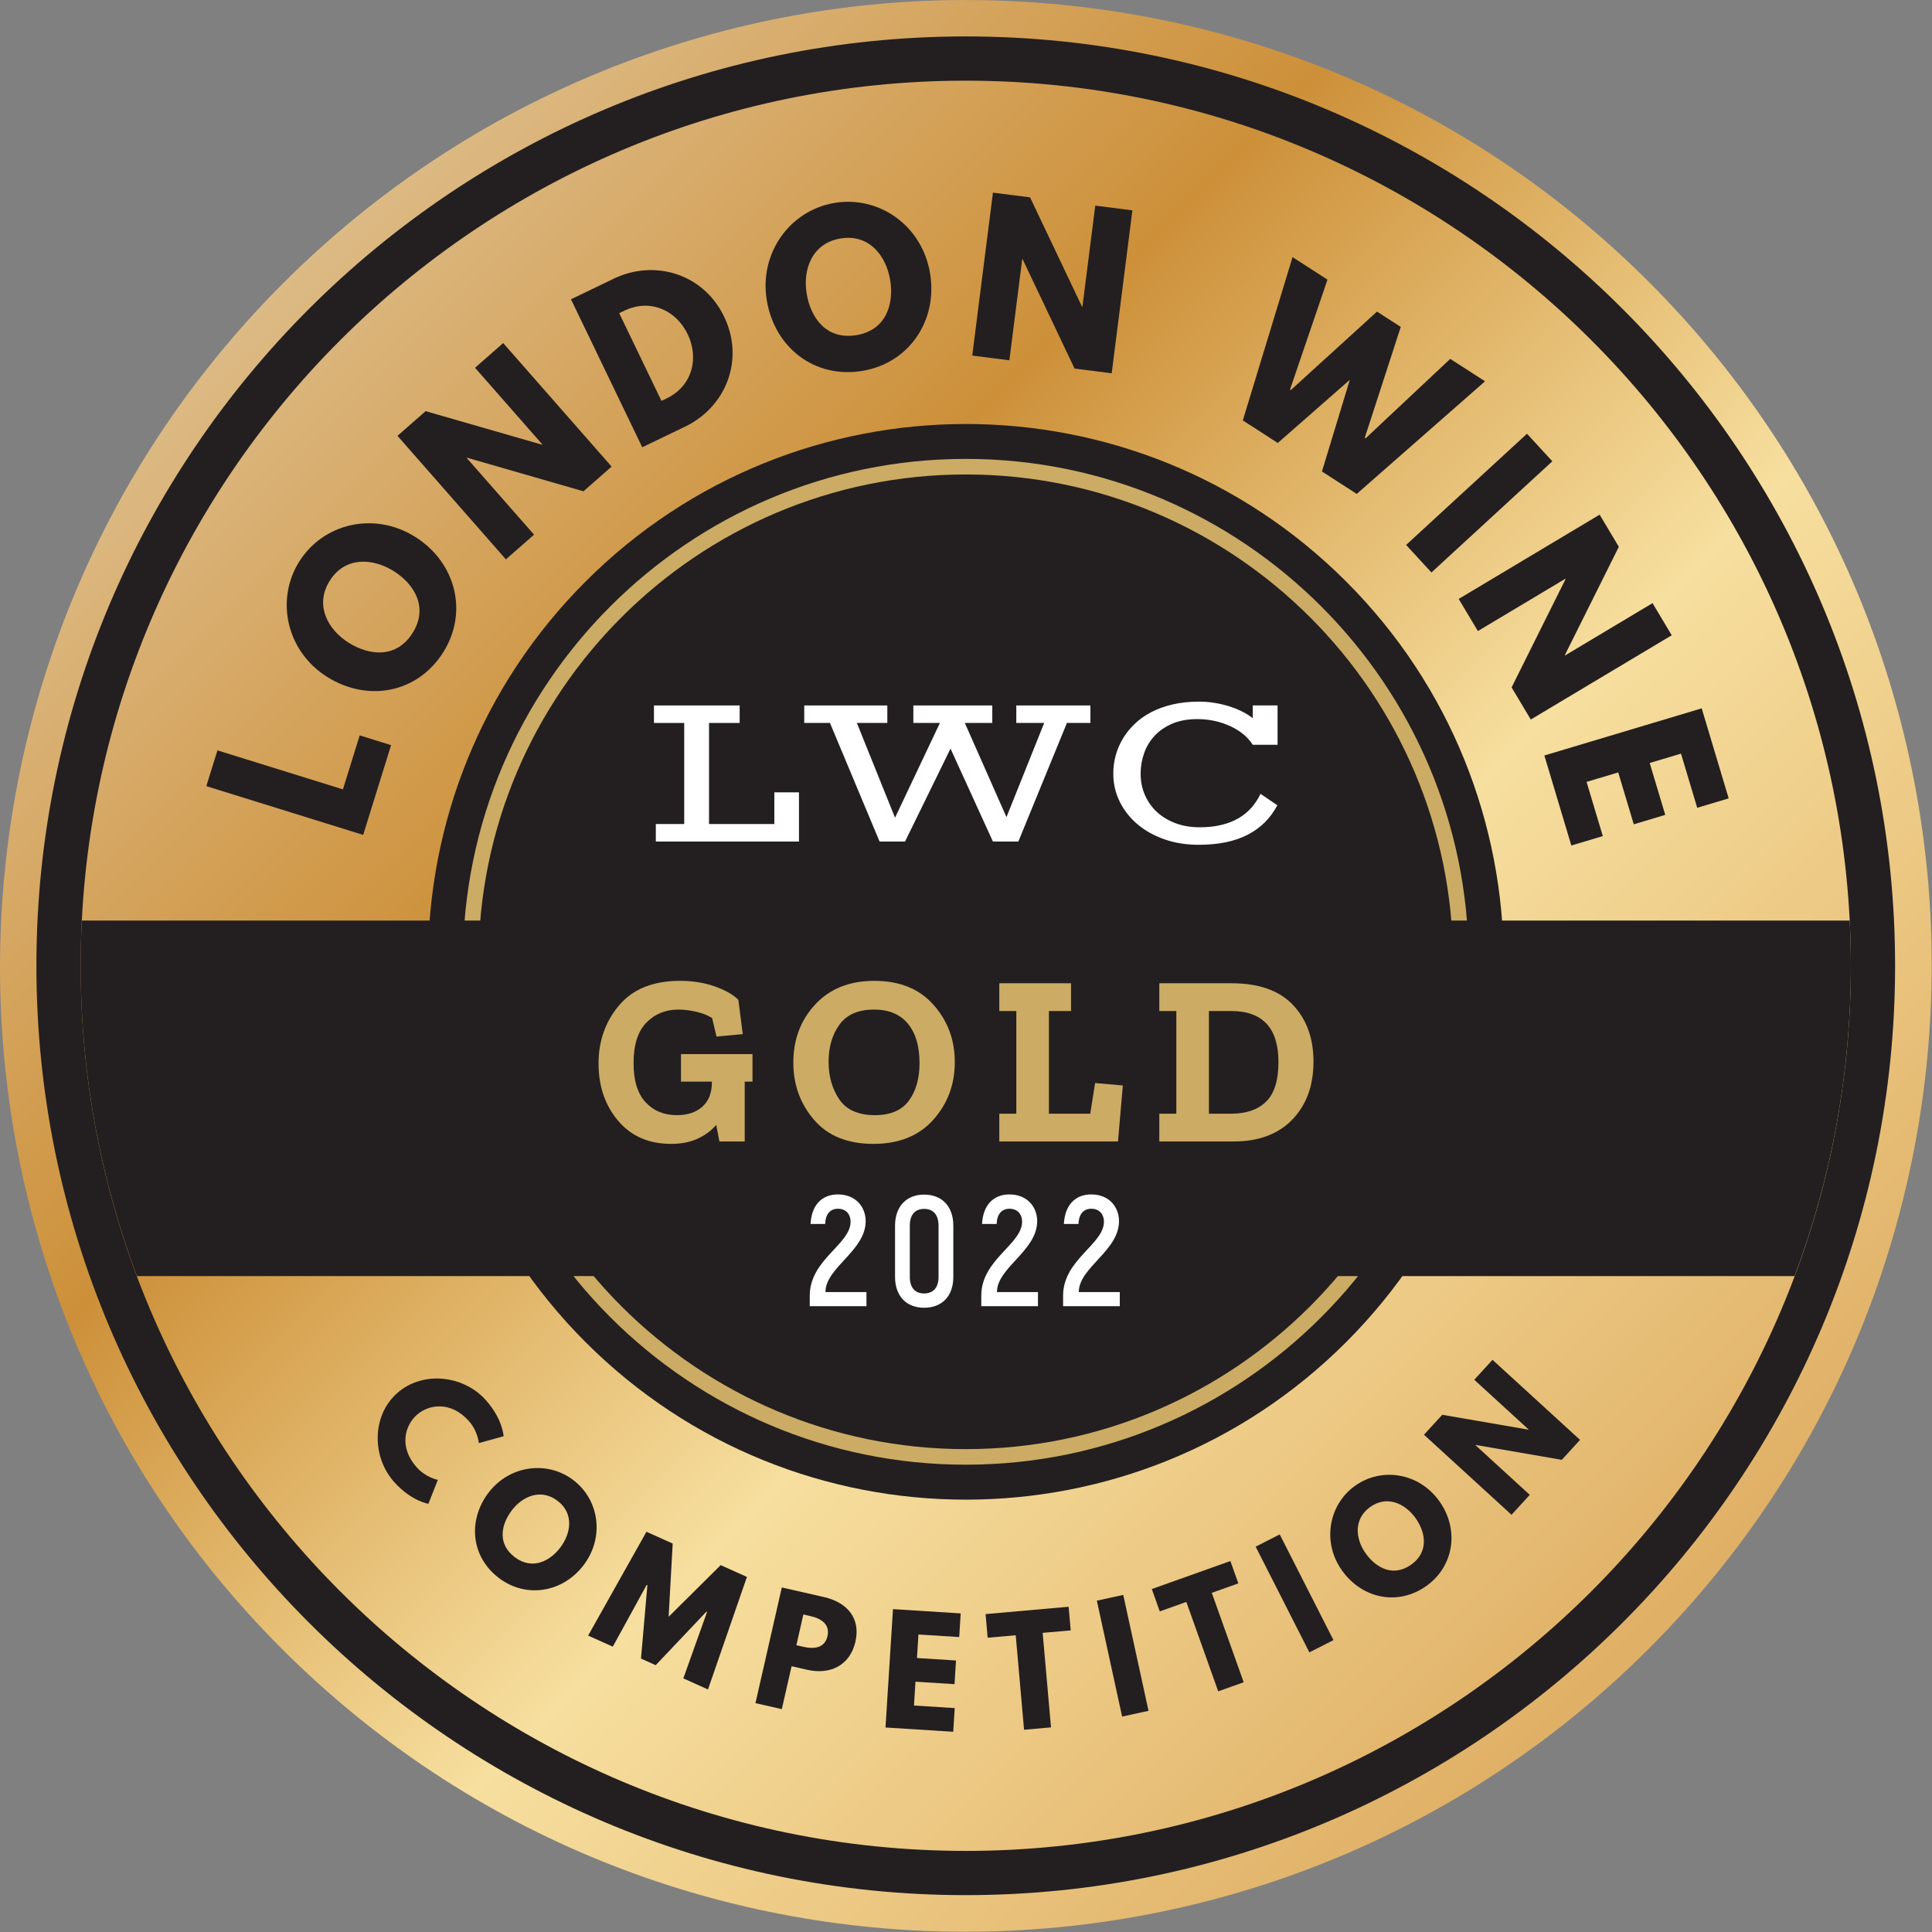
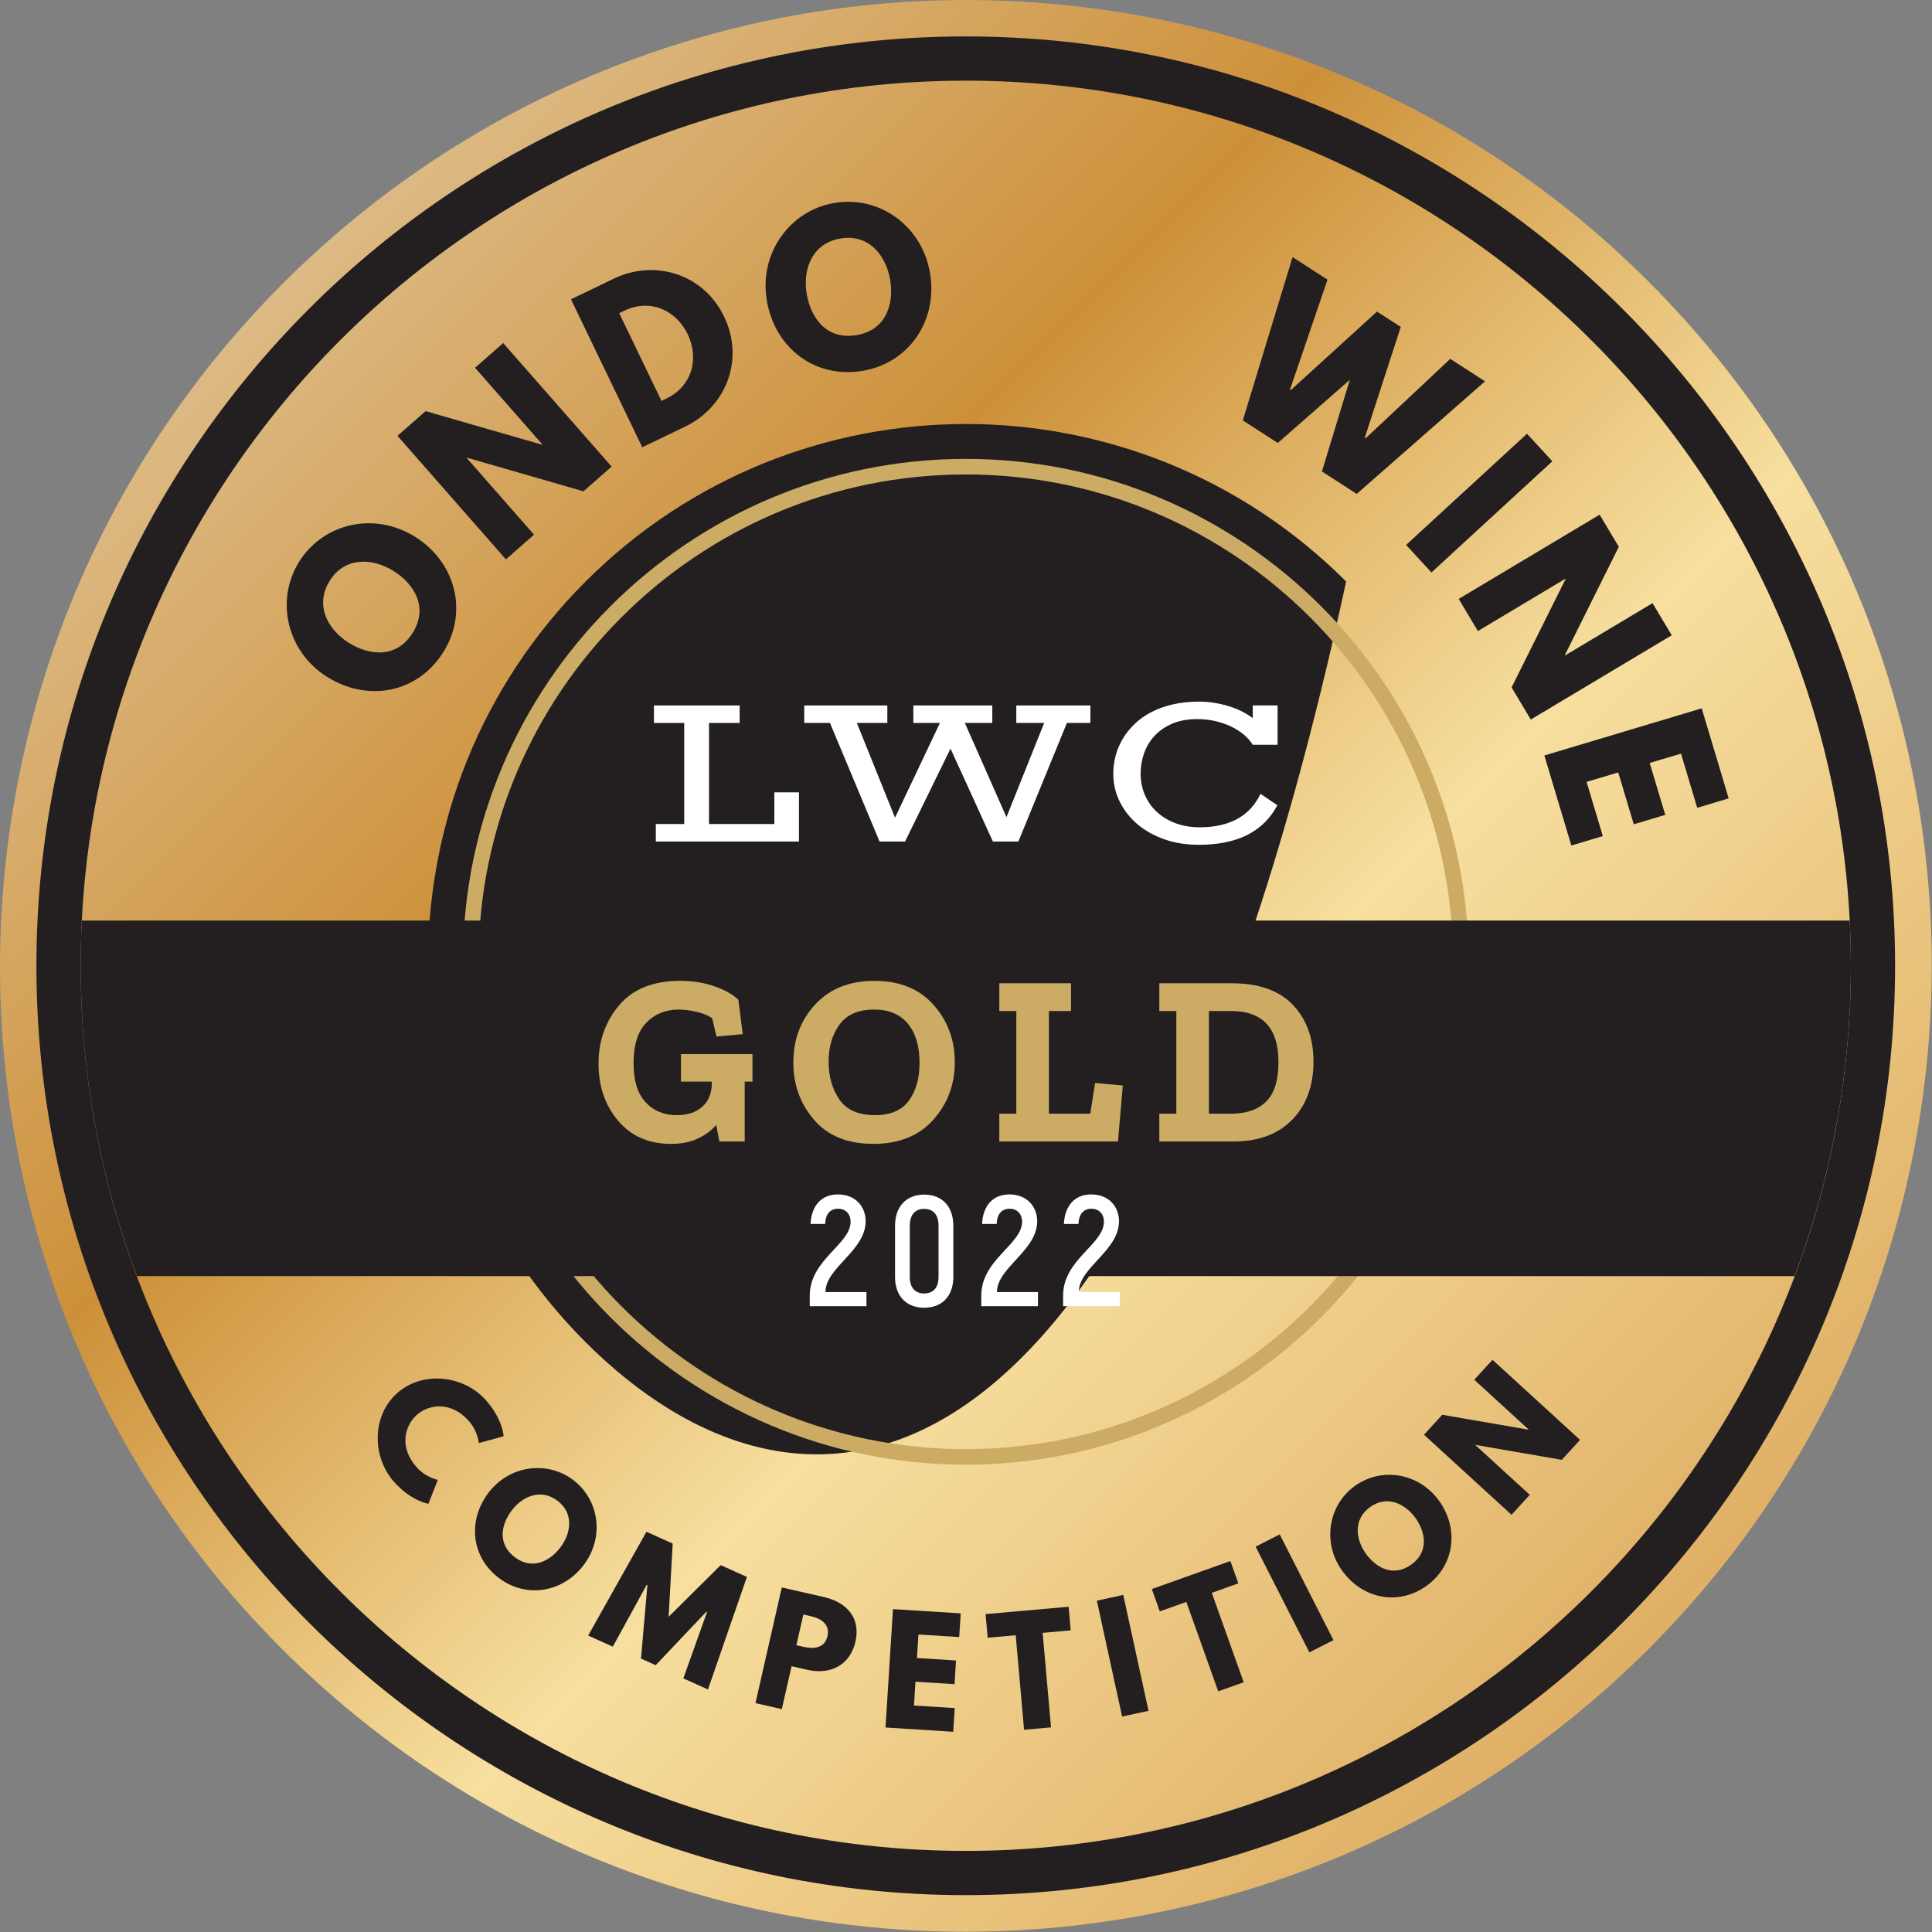
<svg xmlns="http://www.w3.org/2000/svg" width="100%" height="100%" viewBox="0 0 319 319" version="1.1" xml:space="preserve" style="fill-rule:evenodd;clip-rule:evenodd;stroke-linejoin:round;stroke-miterlimit:2;">
  <rect x="0" y="0" width="319" height="319" fill="#808080" stroke="none" />
  <g transform="matrix(1,0,0,1,-47.243,-47.244)">
    <g transform="matrix(4.167,0,0,4.167,0,0)">
      <g transform="matrix(55.27,55.27,55.27,-55.27,20.734,20.735)">
        <path d="M0.033,0C0.033,-0.27 0.252,-0.49 0.522,-0.49C0.793,-0.49 1.012,-0.27 1.012,-0C1.012,0.27 0.793,0.49 0.522,0.49C0.387,0.49 0.265,0.435 0.176,0.346C0.088,0.258 0.033,0.135 0.033,0Z" style="fill:url(#_Linear1);fill-rule:nonzero;" />
      </g>
    </g>
    <g transform="matrix(4.167,0,0,4.167,0,0)">
      <g transform="matrix(-0.707,0.707,0.707,0.707,70.918,49.45)">
-         <path d="M15.07,-36.384C3.299,-36.385 -6.244,-26.843 -6.244,-15.072C-6.244,-3.301 3.299,6.242 15.07,6.243C26.84,6.244 36.383,-3.298 36.384,-15.069C36.384,-26.841 26.841,-36.384 15.07,-36.384" style="fill:rgb(35,31,32);fill-rule:nonzero;" />
+         <path d="M15.07,-36.384C3.299,-36.385 -6.244,-26.843 -6.244,-15.072C26.84,6.244 36.383,-3.298 36.384,-15.069C36.384,-26.841 26.841,-36.384 15.07,-36.384" style="fill:rgb(35,31,32);fill-rule:nonzero;" />
      </g>
    </g>
    <g transform="matrix(4.167,0,0,4.167,0,0)">
      <g transform="matrix(1,0,0,1,49.605,68.758)">
        <path d="M0,-38.62C-10.646,-38.62 -19.307,-29.957 -19.307,-19.31C-19.307,-8.663 -10.646,0 0,0C10.647,0 19.309,-8.663 19.309,-19.31C19.309,-29.957 10.647,-38.62 0,-38.62M0,0.617C-10.987,0.617 -19.925,-8.322 -19.925,-19.31C-19.925,-30.299 -10.987,-39.237 0,-39.237C10.987,-39.237 19.926,-30.299 19.926,-19.31C19.926,-8.322 10.987,0.617 0,0.617" style="fill:rgb(204,171,100);fill-rule:nonzero;" />
      </g>
    </g>
    <g transform="matrix(4.167,0,0,4.167,0,0)">
      <g transform="matrix(1,0,0,1,49.605,84.678)">
        <path d="M0,-70.144C-19.338,-70.144 -35.071,-54.411 -35.071,-35.072C-35.071,-15.733 -19.338,0 0,0C19.338,0 35.071,-15.733 35.071,-35.072C35.071,-54.411 19.338,-70.144 0,-70.144M0,1.753C-20.305,1.753 -36.825,-14.767 -36.825,-35.072C-36.825,-55.377 -20.305,-71.897 0,-71.897C20.305,-71.897 36.824,-55.377 36.824,-35.072C36.824,-14.767 20.305,1.753 0,1.753" style="fill:rgb(35,31,32);fill-rule:nonzero;" />
      </g>
    </g>
    <g transform="matrix(4.167,0,0,4.167,0,0)">
      <g transform="matrix(1,0,0,1,84.631,61.902)">
        <path d="M0,-14.087L-70.051,-14.087C-70.082,-13.494 -70.097,-12.896 -70.097,-12.295C-70.097,-7.971 -69.305,-3.829 -67.867,0L-2.185,0C-0.747,-3.829 0.045,-7.971 0.045,-12.295C0.045,-12.896 0.03,-13.494 0,-14.087" style="fill:rgb(35,31,32);fill-rule:nonzero;" />
      </g>
    </g>
    <g transform="matrix(4.167,0,0,4.167,0,0)">
      <g transform="matrix(1,0,0,1,37.324,39.985)">
        <path d="M0,4.004L1.125,4.004L1.125,-0.001L-0.074,-0.001L-0.074,-0.694L3.322,-0.694L3.322,-0.001L2.108,-0.001L2.108,4.004L4.696,4.004L4.696,2.749L5.672,2.749L5.672,4.698L0,4.698L0,4.004Z" style="fill:white;fill-rule:nonzero;" />
      </g>
    </g>
    <g transform="matrix(4.167,0,0,4.167,0,0)">
      <g transform="matrix(1,0,0,1,44.224,43.99)">
        <path d="M0,-4.006L-1.019,-4.006L-1.019,-4.699L2.273,-4.699L2.273,-4.006L1.066,-4.006L2.578,-0.252L4.357,-4.006L3.304,-4.006L3.304,-4.699L6.432,-4.699L6.432,-4.006L5.344,-4.006L6.994,-0.274L8.488,-4.006L7.383,-4.006L7.383,-4.699L10.32,-4.699L10.32,-4.006L9.389,-4.006L7.465,0.693L6.457,0.693L4.777,-2.989L2.975,0.693L1.966,0.693L0,-4.006Z" style="fill:white;fill-rule:nonzero;" />
      </g>
    </g>
    <g transform="matrix(4.167,0,0,4.167,0,0)">
      <g transform="matrix(1,0,0,1,55.451,41.963)">
        <path d="M0,0.025C0,-0.214 0.031,-0.451 0.093,-0.685C0.156,-0.918 0.25,-1.141 0.375,-1.351C0.5,-1.563 0.657,-1.758 0.845,-1.938C1.031,-2.119 1.251,-2.275 1.503,-2.406C1.754,-2.538 2.038,-2.64 2.354,-2.713C2.67,-2.787 3.018,-2.824 3.396,-2.824C3.597,-2.824 3.798,-2.809 3.998,-2.776C4.196,-2.745 4.388,-2.701 4.572,-2.644C4.754,-2.589 4.928,-2.519 5.091,-2.439C5.253,-2.357 5.399,-2.267 5.526,-2.169L5.526,-2.673L6.509,-2.673L6.509,-1.114L5.526,-1.114C5.433,-1.261 5.312,-1.397 5.163,-1.524C5.012,-1.648 4.841,-1.756 4.651,-1.845C4.46,-1.934 4.253,-2.005 4.028,-2.056C3.802,-2.107 3.568,-2.131 3.327,-2.131C2.945,-2.131 2.614,-2.071 2.331,-1.949C2.051,-1.828 1.818,-1.667 1.634,-1.467C1.448,-1.266 1.311,-1.037 1.22,-0.778C1.128,-0.52 1.083,-0.251 1.083,0.025C1.083,0.337 1.14,0.624 1.256,0.884C1.372,1.147 1.532,1.37 1.738,1.558C1.944,1.746 2.192,1.892 2.478,1.998C2.763,2.103 3.078,2.155 3.421,2.155C3.733,2.155 4.016,2.126 4.27,2.065C4.524,2.005 4.751,1.918 4.95,1.803C5.149,1.689 5.322,1.549 5.468,1.385C5.613,1.221 5.736,1.036 5.834,0.831L6.5,1.281C6.231,1.795 5.839,2.185 5.325,2.45C4.809,2.716 4.162,2.849 3.382,2.849C2.892,2.849 2.439,2.777 2.027,2.632C1.614,2.487 1.257,2.289 0.957,2.034C0.657,1.78 0.423,1.481 0.254,1.138C0.085,0.796 0,0.424 0,0.025" style="fill:white;fill-rule:nonzero;" />
      </g>
    </g>
    <g transform="matrix(4.167,0,0,4.167,0,0)">
      <g transform="matrix(0.297,-0.955,0.955,0.297,0,0)">
-         <path d="M-33.288,31.246L-34.772,31.246L-34.772,37.754L-31.048,37.754L-31.048,36.452L-33.288,36.452L-33.288,31.246Z" style="fill:rgb(35,31,32);fill-rule:nonzero;" />
-       </g>
+         </g>
    </g>
    <g transform="matrix(4.167,0,0,4.167,0,0)">
      <g transform="matrix(0.528,-0.849,0.849,0.528,0,0)">
        <path d="M-19.575,40.812C-19.575,42.713 -18.218,44.188 -16.293,44.188C-14.424,44.188 -13.019,42.713 -13.019,40.812C-13.019,38.91 -14.487,37.443 -16.293,37.443C-18.084,37.443 -19.575,38.91 -19.575,40.812ZM-17.974,40.812C-17.974,39.841 -17.437,38.871 -16.293,38.871C-15.142,38.871 -14.621,39.841 -14.621,40.812C-14.621,41.782 -15.11,42.752 -16.293,42.752C-17.508,42.752 -17.974,41.782 -17.974,40.812Z" style="fill:rgb(35,31,32);fill-rule:nonzero;" />
      </g>
    </g>
    <g transform="matrix(4.167,0,0,4.167,0,0)">
      <g transform="matrix(0.752,-0.66,0.66,0.752,0,0)">
        <path d="M2.97,41.816L2.986,41.816L5.574,45.856L7.057,45.856L7.057,39.347L5.574,39.347L5.574,43.386L5.558,43.386L2.97,39.347L1.487,39.347L1.487,45.856L2.97,45.856L2.97,41.816Z" style="fill:rgb(35,31,32);fill-rule:nonzero;" />
      </g>
    </g>
    <g transform="matrix(4.167,0,0,4.167,0,0)">
      <g transform="matrix(0.901,-0.434,0.434,0.901,0,0)">
        <path d="M20.529,35.634L20.529,42.142L22.415,42.142C24.206,42.142 25.697,40.785 25.697,38.884C25.697,36.991 24.198,35.634 22.415,35.634L20.529,35.634ZM22.012,40.817L22.012,36.959L22.241,36.959C23.346,36.959 24.095,37.803 24.095,38.892C24.087,39.981 23.338,40.817 22.241,40.817L22.012,40.817Z" style="fill:rgb(35,31,32);fill-rule:nonzero;" />
      </g>
    </g>
    <g transform="matrix(4.167,0,0,4.167,0,0)">
      <g transform="matrix(0.986,-0.168,0.168,0.986,0,0)">
        <path d="M37.217,29.924C37.217,31.825 38.574,33.301 40.499,33.301C42.369,33.301 43.773,31.825 43.773,29.924C43.773,28.023 42.305,26.556 40.499,26.556C38.708,26.556 37.217,28.023 37.217,29.924ZM38.819,29.924C38.819,28.954 39.355,27.984 40.499,27.984C41.651,27.984 42.171,28.954 42.171,29.924C42.171,30.895 41.682,31.865 40.499,31.865C39.284,31.865 38.819,30.895 38.819,29.924Z" style="fill:rgb(35,31,32);fill-rule:nonzero;" />
      </g>
    </g>
    <g transform="matrix(4.167,0,0,4.167,0,0)">
      <g transform="matrix(0.992,0.126,-0.126,0.992,0,0)">
-         <path d="M54.153,14.903L54.169,14.903L56.757,18.942L58.24,18.942L58.24,12.434L56.757,12.434L56.757,16.473L56.741,16.473L54.153,12.434L52.67,12.434L52.67,18.942L54.153,18.942L54.153,14.903Z" style="fill:rgb(35,31,32);fill-rule:nonzero;" />
-       </g>
+         </g>
    </g>
    <g transform="matrix(4.167,0,0,4.167,0,0)">
      <g transform="matrix(0.84,0.542,-0.542,0.84,0,0)">
        <path d="M69.838,-9.325L71.479,-9.325L73.333,-15.833L71.692,-15.833L70.58,-11.368L70.54,-11.368L69.357,-15.833L68.236,-15.833L67.053,-11.368L67.014,-11.368L65.901,-15.833L64.253,-15.833L66.106,-9.325L67.755,-9.325L68.797,-12.977L69.838,-9.325Z" style="fill:rgb(35,31,32);fill-rule:nonzero;" />
      </g>
    </g>
    <g transform="matrix(4.167,0,0,4.167,0,0)">
      <g transform="matrix(0.677,0.736,-0.736,0.677,0,0)">
        <rect x="69.63" y="-33.565" width="1.483" height="6.508" style="fill:rgb(35,31,32);fill-rule:nonzero;" />
      </g>
    </g>
    <g transform="matrix(4.167,0,0,4.167,0,0)">
      <g transform="matrix(0.513,0.858,-0.858,0.513,0,0)">
        <path d="M67.084,-45.395L67.1,-45.395L69.687,-41.356L71.17,-41.356L71.17,-47.865L69.687,-47.865L69.687,-43.826L69.671,-43.826L67.084,-47.865L65.601,-47.865L65.601,-41.356L67.084,-41.356L67.084,-45.395Z" style="fill:rgb(35,31,32);fill-rule:nonzero;" />
      </g>
    </g>
    <g transform="matrix(4.167,0,0,4.167,0,0)">
      <g transform="matrix(0.287,0.958,-0.958,0.287,0,0)">
        <path d="M64.072,-64.14L60.348,-64.14L60.348,-57.632L64.072,-57.632L64.072,-58.934L61.831,-58.934L61.831,-60.243L63.977,-60.243L63.977,-61.545L61.831,-61.545L61.831,-62.839L64.072,-62.839L64.072,-64.14Z" style="fill:rgb(35,31,32);fill-rule:nonzero;" />
      </g>
    </g>
    <g transform="matrix(4.167,0,0,4.167,0,0)">
      <g transform="matrix(0.668,0.744,-0.744,0.668,0,0)">
        <path d="M70.319,25.698C69.242,25.698 68.769,24.946 68.769,24.313C68.769,23.687 69.242,22.935 70.319,22.935C70.866,22.935 71.242,23.225 71.242,23.225L71.697,22.314C71.697,22.314 71.173,21.881 70.153,21.881C68.82,21.881 67.607,22.975 67.607,24.325C67.607,25.669 68.826,26.752 70.153,26.752C71.173,26.752 71.697,26.319 71.697,26.319L71.242,25.407C71.242,25.407 70.866,25.698 70.319,25.698Z" style="fill:rgb(35,31,32);fill-rule:nonzero;" />
      </g>
    </g>
    <g transform="matrix(4.167,0,0,4.167,0,0)">
      <g transform="matrix(0.801,0.599,-0.599,0.801,0,0)">
        <path d="M66.78,38.078C66.78,39.451 67.76,40.517 69.15,40.517C70.501,40.517 71.515,39.451 71.515,38.078C71.515,36.705 70.455,35.645 69.15,35.645C67.857,35.645 66.78,36.705 66.78,38.078ZM67.937,38.078C67.937,37.377 68.324,36.677 69.15,36.677C69.982,36.677 70.358,37.377 70.358,38.078C70.358,38.779 70.005,39.48 69.15,39.48C68.273,39.48 67.937,38.779 67.937,38.078Z" style="fill:rgb(35,31,32);fill-rule:nonzero;" />
      </g>
    </g>
    <g transform="matrix(4.167,0,0,4.167,0,0)">
      <g transform="matrix(0.912,0.41,-0.41,0.912,0,0)">
        <path d="M66.959,55.251L68.03,55.251L67.609,50.551L66.469,50.551L65.427,53.263L64.384,50.551L63.244,50.551L62.823,55.251L63.894,55.251L64.116,52.465L64.145,52.465L65.107,55.223L65.746,55.223L66.709,52.465L66.737,52.465L66.959,55.251Z" style="fill:rgb(35,31,32);fill-rule:nonzero;" />
      </g>
    </g>
    <g transform="matrix(4.167,0,0,4.167,0,0)">
      <g transform="matrix(0.975,0.222,-0.222,0.975,0,0)">
        <path d="M57.744,62.995L57.744,67.696L58.815,67.696L58.815,65.952L59.459,65.952C60.376,65.952 61.066,65.411 61.066,64.442C61.066,63.468 60.376,62.995 59.459,62.995L57.744,62.995ZM58.815,65.098L58.815,63.85L59.117,63.85C59.539,63.85 59.937,63.992 59.937,64.477C59.937,64.955 59.539,65.098 59.117,65.098L58.815,65.098Z" style="fill:rgb(35,31,32);fill-rule:nonzero;" />
      </g>
    </g>
    <g transform="matrix(4.167,0,0,4.167,0,0)">
      <g transform="matrix(0.998,0.063,-0.063,0.998,0,0)">
        <path d="M54.049,72.006L51.36,72.006L51.36,76.706L54.049,76.706L54.049,75.766L52.431,75.766L52.431,74.82L53.981,74.82L53.981,73.88L52.431,73.88L52.431,72.946L54.049,72.946L54.049,72.006Z" style="fill:rgb(35,31,32);fill-rule:nonzero;" />
      </g>
    </g>
    <g transform="matrix(4.167,0,0,4.167,0,0)">
      <g transform="matrix(0.996,-0.088,0.088,0.996,0,0)">
        <path d="M43.573,80.387L44.689,80.387L44.689,84.147L45.761,84.147L45.761,80.387L46.877,80.387L46.877,79.447L43.573,79.447L43.573,80.387Z" style="fill:rgb(35,31,32);fill-rule:nonzero;" />
      </g>
    </g>
    <g transform="matrix(4.167,0,0,4.167,0,0)">
      <g transform="matrix(0.977,-0.213,0.213,0.977,0,0)">
        <rect x="37.618" y="84.724" width="1.071" height="4.701" style="fill:rgb(35,31,32);fill-rule:nonzero;" />
      </g>
    </g>
    <g transform="matrix(4.167,0,0,4.167,0,0)">
      <g transform="matrix(0.942,-0.336,0.336,0.942,0,0)">
        <path d="M28.699,90.054L29.816,90.054L29.816,93.815L30.887,93.815L30.887,90.054L32.004,90.054L32.004,89.114L28.699,89.114L28.699,90.054Z" style="fill:rgb(35,31,32);fill-rule:nonzero;" />
      </g>
    </g>
    <g transform="matrix(4.167,0,0,4.167,0,0)">
      <g transform="matrix(0.891,-0.453,0.453,0.891,0,0)">
        <rect x="21.554" y="92.465" width="1.071" height="4.701" style="fill:rgb(35,31,32);fill-rule:nonzero;" />
      </g>
    </g>
    <g transform="matrix(4.167,0,0,4.167,0,0)">
      <g transform="matrix(0.811,-0.585,0.585,0.811,0,0)">
        <path d="M9.284,97.422C9.284,98.795 10.264,99.861 11.654,99.861C13.005,99.861 14.019,98.795 14.019,97.422C14.019,96.049 12.959,94.989 11.654,94.989C10.361,94.989 9.284,96.049 9.284,97.422ZM10.441,97.422C10.441,96.721 10.828,96.021 11.654,96.021C12.486,96.021 12.862,96.721 12.862,97.422C12.862,98.123 12.509,98.824 11.654,98.824C10.777,98.824 10.441,98.123 10.441,97.422Z" style="fill:rgb(35,31,32);fill-rule:nonzero;" />
      </g>
    </g>
    <g transform="matrix(4.167,0,0,4.167,0,0)">
      <g transform="matrix(0.675,-0.738,0.738,0.675,0,0)">
        <path d="M-3.511,97.792L-3.5,97.792L-1.631,100.709L-0.56,100.709L-0.56,96.009L-1.631,96.009L-1.631,98.926L-1.642,98.926L-3.511,96.009L-4.582,96.009L-4.582,100.709L-3.511,100.709L-3.511,97.792Z" style="fill:rgb(35,31,32);fill-rule:nonzero;" />
      </g>
    </g>
    <g transform="matrix(4.167,0,0,4.167,0,0)">
      <g transform="matrix(0.729,0,0,1,9.422,0)">
        <path d="M43.528,54.195L43.105,54.195L43.105,56.567L41.73,56.567L41.558,55.911C41.294,56.136 40.957,56.318 40.547,56.456C40.137,56.594 39.655,56.663 39.1,56.663C37.893,56.663 36.934,56.358 36.225,55.747C35.516,55.136 35.161,54.381 35.161,53.481C35.161,52.581 35.536,51.81 36.285,51.167C37.034,50.524 38.135,50.203 39.589,50.203C40.285,50.203 40.917,50.277 41.486,50.425C42.054,50.572 42.479,50.749 42.761,50.955L42.999,52.314L41.572,52.411L41.334,51.678C41.105,51.569 40.816,51.485 40.468,51.427C40.12,51.37 39.8,51.341 39.51,51.341C38.805,51.341 38.221,51.514 37.758,51.861C37.296,52.208 37.064,52.742 37.064,53.462C37.064,54.156 37.282,54.674 37.719,55.014C38.155,55.355 38.721,55.525 39.417,55.525C39.999,55.525 40.461,55.413 40.805,55.188C41.149,54.963 41.32,54.645 41.32,54.233L41.32,54.195L39.642,54.195L39.642,53.105L43.528,53.105L43.528,54.195Z" style="fill:rgb(204,171,100);fill-rule:nonzero;" />
        <path d="M54.525,53.423C54.525,54.31 54.135,55.072 53.355,55.708C52.575,56.345 51.489,56.663 50.097,56.663C48.696,56.663 47.621,56.345 46.872,55.708C46.123,55.072 45.748,54.317 45.748,53.443C45.748,52.53 46.145,51.762 46.938,51.138C47.731,50.515 48.802,50.203 50.15,50.203C51.524,50.203 52.597,50.519 53.368,51.153C54.139,51.786 54.525,52.543 54.525,53.423ZM52.608,53.462C52.608,52.793 52.397,52.273 51.974,51.9C51.551,51.527 50.938,51.341 50.137,51.341C49.282,51.341 48.656,51.538 48.26,51.934C47.863,52.329 47.665,52.822 47.665,53.414C47.665,53.986 47.859,54.481 48.246,54.899C48.634,55.316 49.282,55.525 50.189,55.525C51.026,55.525 51.639,55.334 52.027,54.952C52.414,54.569 52.608,54.073 52.608,53.462Z" style="fill:rgb(204,171,100);fill-rule:nonzero;" />
        <path d="M63.394,56.567L56.944,56.567L56.944,55.467L57.869,55.467L57.869,51.398L56.944,51.398L56.944,50.299L60.843,50.299L60.843,51.398L59.64,51.398L59.64,55.467L61.887,55.467L62.151,54.252L63.658,54.349L63.394,56.567Z" style="fill:rgb(204,171,100);fill-rule:nonzero;" />
        <path d="M74.021,53.404C74.021,54.355 73.637,55.12 72.871,55.699C72.104,56.277 71.042,56.567 69.685,56.567L65.641,56.567L65.641,55.467L66.566,55.467L66.566,51.398L65.641,51.398L65.641,50.299L69.58,50.299C71.051,50.299 72.159,50.585 72.904,51.157C73.648,51.729 74.021,52.478 74.021,53.404ZM72.117,53.423C72.117,52.073 71.258,51.398 69.54,51.398L68.337,51.398L68.337,55.467L69.54,55.467C70.368,55.467 71.005,55.307 71.45,54.985C71.895,54.664 72.117,54.143 72.117,53.423Z" style="fill:rgb(204,171,100);fill-rule:nonzero;" />
        <path d="M46.641,63.094L49.723,63.094L49.723,62.534L47.495,62.534C47.495,61.562 49.68,60.902 49.68,59.725C49.68,59.177 49.16,58.666 48.169,58.666C47.29,58.666 46.735,59.096 46.684,59.837L47.478,59.837C47.495,59.439 47.76,59.233 48.178,59.233C48.63,59.233 48.861,59.47 48.861,59.744C48.861,60.647 46.641,61.245 46.641,62.677L46.641,63.094Z" style="fill:white;fill-rule:nonzero;" />
        <path d="M52.856,63.156C53.838,63.156 54.444,62.689 54.444,61.936L54.444,59.906C54.444,59.146 53.838,58.673 52.856,58.673C51.891,58.673 51.277,59.146 51.277,59.906L51.277,61.936C51.277,62.689 51.891,63.156 52.856,63.156ZM52.856,62.59C52.361,62.59 52.079,62.353 52.079,61.936L52.079,59.906C52.079,59.476 52.361,59.239 52.856,59.239C53.36,59.239 53.641,59.476 53.641,59.906L53.641,61.936C53.641,62.353 53.36,62.59 52.856,62.59Z" style="fill:white;fill-rule:nonzero;" />
        <path d="M55.964,63.094L59.045,63.094L59.045,62.534L56.817,62.534C56.817,61.562 59.003,60.902 59.003,59.725C59.003,59.177 58.482,58.666 57.492,58.666C56.612,58.666 56.057,59.096 56.006,59.837L56.8,59.837C56.817,59.439 57.082,59.233 57.5,59.233C57.953,59.233 58.183,59.47 58.183,59.744C58.183,60.647 55.964,61.245 55.964,62.677L55.964,63.094Z" style="fill:white;fill-rule:nonzero;" />
        <path d="M60.411,63.094L63.493,63.094L63.493,62.534L61.265,62.534C61.265,61.562 63.45,60.902 63.45,59.725C63.45,59.177 62.93,58.666 61.939,58.666C61.06,58.666 60.505,59.096 60.454,59.837L61.248,59.837C61.265,59.439 61.53,59.233 61.948,59.233C62.4,59.233 62.631,59.47 62.631,59.744C62.631,60.647 60.411,61.245 60.411,62.677L60.411,63.094Z" style="fill:white;fill-rule:nonzero;" />
      </g>
    </g>
  </g>
  <defs>
    <linearGradient id="_Linear1" x1="0" y1="0" x2="1" y2="0" gradientUnits="userSpaceOnUse" gradientTransform="matrix(1,0,0,-1,0,8.64852e-07)">
      <stop offset="0" style="stop-color:rgb(222,190,140);stop-opacity:1" />
      <stop offset="0.01" style="stop-color:rgb(222,190,140);stop-opacity:1" />
      <stop offset="0.33" style="stop-color:rgb(205,144,57);stop-opacity:1" />
      <stop offset="0.64" style="stop-color:rgb(247,223,159);stop-opacity:1" />
      <stop offset="1" style="stop-color:rgb(224,176,102);stop-opacity:1" />
    </linearGradient>
  </defs>
</svg>